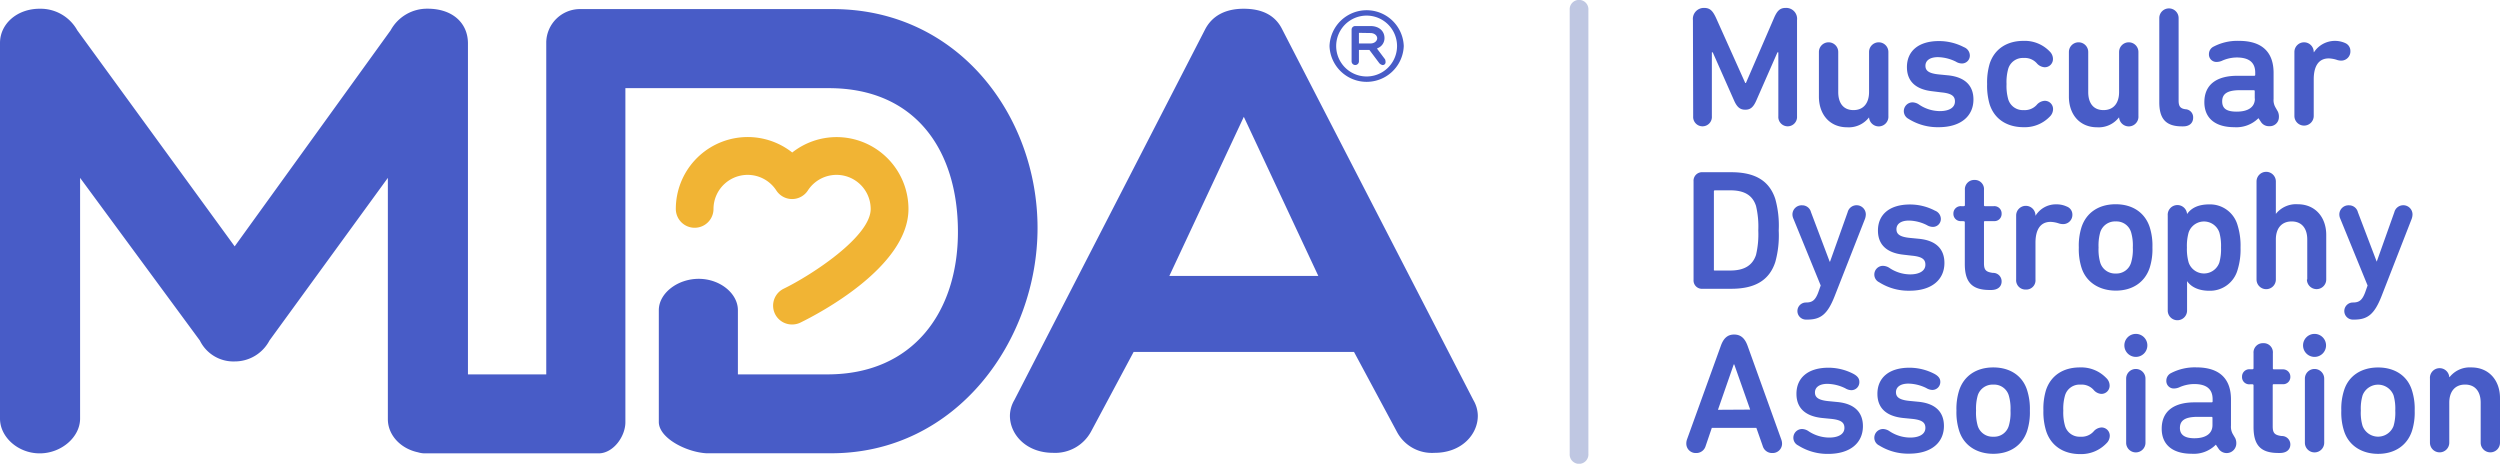
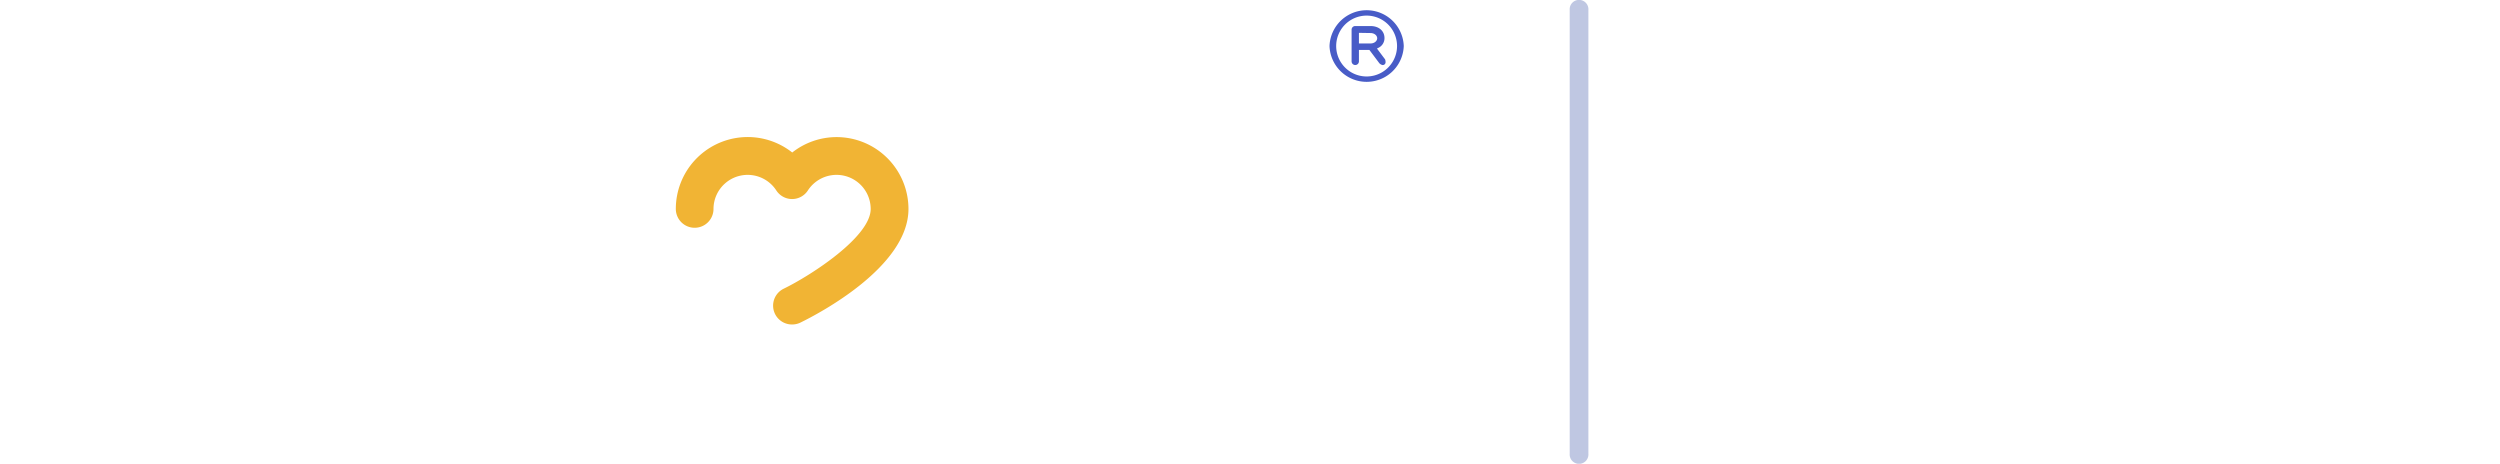
<svg xmlns="http://www.w3.org/2000/svg" viewBox="0 0 517.52 96">
  <defs>
    <style>
      .cls-2{fill:#485cc7}
    </style>
  </defs>
  <path fill="#bfc7e2" d="M324.94 2.06a1.94 1.94 0 1 1 3.87 0v91.88a1.94 1.94 0 1 1-3.87 0Z" />
-   <path d="M350.45 4.16a2.27 2.27 0 0 1 2.34-2.52c1.25 0 1.81.68 2.49 2.17l6 13.37h.14l5.78-13.37c.64-1.49 1.2-2.17 2.44-2.17A2.25 2.25 0 0 1 372 4.16v19.91a1.94 1.94 0 1 1-3.87 0V10.83h-.18l-4.39 10c-.64 1.45-1.28 1.88-2.27 1.88s-1.67-.43-2.31-1.88l-4.43-10h-.18v13.24a1.94 1.94 0 1 1-3.87 0Zm36.41 20.19a5.28 5.28 0 0 1-4.47 2c-3.66 0-5.86-2.69-5.86-6.35v-9.24a2 2 0 1 1 4 0v8.3c0 2.2 1 3.73 3.15 3.73s3.23-1.53 3.23-3.73v-8.3a2 2 0 1 1 4 0V24a2 2 0 0 1-4 .32Zm8.21.25a1.81 1.81 0 0 1 .85-3.41 2.49 2.49 0 0 1 1.24.39 7.77 7.77 0 0 0 4.37 1.42c2 0 3.16-.74 3.16-2 0-1.06-.61-1.67-2.84-1.88l-1.85-.23c-3.51-.39-5.25-2.13-5.25-5 0-3.27 2.34-5.39 6.64-5.39a11.18 11.18 0 0 1 5.17 1.27 1.87 1.87 0 0 1 1.21 1.64 1.63 1.63 0 0 1-1.67 1.73 2.43 2.43 0 0 1-1.24-.39 8.75 8.75 0 0 0-3.69-.92c-1.77 0-2.59.78-2.59 1.78s.64 1.59 2.81 1.8l1.84.18c3.62.36 5.29 2.2 5.29 5 0 3.4-2.56 5.74-7.2 5.74a11.35 11.35 0 0 1-6.25-1.73Zm16.81-2.98a13.6 13.6 0 0 1-.53-4.22 13.56 13.56 0 0 1 .53-4.22c1-3.06 3.59-4.72 7-4.72a7.15 7.15 0 0 1 5.39 2.16 2.17 2.17 0 0 1 .71 1.56 1.69 1.69 0 0 1-1.74 1.74 2.33 2.33 0 0 1-1.63-.85 3.33 3.33 0 0 0-2.7-1.07 3.14 3.14 0 0 0-3.19 2.24 10.16 10.16 0 0 0-.35 3.16 10.13 10.13 0 0 0 .35 3.15 3.14 3.14 0 0 0 3.19 2.24 3.33 3.33 0 0 0 2.7-1.07 2.33 2.33 0 0 1 1.63-.85 1.7 1.7 0 0 1 1.76 1.74 2.17 2.17 0 0 1-.71 1.56 7.15 7.15 0 0 1-5.39 2.16c-3.43 0-6.02-1.66-7.02-4.71Zm26.72 2.73a5.28 5.28 0 0 1-4.47 2c-3.65 0-5.85-2.69-5.85-6.35v-9.24a2 2 0 1 1 4 0v8.3c0 2.2 1 3.73 3.16 3.73s3.23-1.53 3.23-3.73v-8.3a2 2 0 1 1 4 0V24a2 2 0 0 1-4 .32Zm13.07 1.81c-3.47 0-4.68-1.74-4.68-5V3.74a2 2 0 1 1 4 0v17.1c0 1.2.4 1.63 1.39 1.77a1.67 1.67 0 0 1 1.62 1.74c0 1-.64 1.81-2.06 1.81Zm20.08-1.88a1.87 1.87 0 0 1-2 1.84 1.92 1.92 0 0 1-1.67-.81l-.56-.85a6.44 6.44 0 0 1-5 1.87c-4 0-6.2-1.91-6.2-5.17 0-3.69 2.59-5.47 6.81-5.47h3.51a.19.19 0 0 0 .21-.21v-.43c0-2-1.13-3.15-3.83-3.15a7.56 7.56 0 0 0-3.12.71 2.87 2.87 0 0 1-1 .21 1.54 1.54 0 0 1-1.63-1.63 1.71 1.71 0 0 1 1-1.56 10.59 10.59 0 0 1 5.22-1.17c4.86 0 7.16 2.41 7.16 6.63v5.39a3 3 0 0 0 .36 1.7l.53.93a2.46 2.46 0 0 1 .21 1.17Zm-5-3.87v-1.52c0-.15-.07-.22-.21-.22h-2.84c-2.62 0-3.69.75-3.69 2.31s1 2.13 3 2.13c2.32 0 3.77-.89 3.77-2.7ZM479 10.83a5.19 5.19 0 0 1 6.49-1.91 1.76 1.76 0 0 1 1.06 1.63 1.9 1.9 0 0 1-1.95 2 2.93 2.93 0 0 1-.92-.18 6.1 6.1 0 0 0-1.6-.28c-2.2 0-3.12 1.74-3.12 4.33V24a2 2 0 1 1-4 0V10.76a2 2 0 1 1 4 0ZM350.58 37.54a1.76 1.76 0 0 1 1.88-1.89h5.92c4.9 0 7.88 1.74 9.12 5.54a20.66 20.66 0 0 1 .71 6.53 20.59 20.59 0 0 1-.71 6.52c-1.24 3.8-4.22 5.54-9.12 5.54h-5.92a1.73 1.73 0 0 1-1.88-1.85ZM355 56h3.19c2.81 0 4.58-1 5.32-3.23a18.47 18.47 0 0 0 .47-5.07 18.47 18.47 0 0 0-.47-5.07c-.74-2.28-2.51-3.23-5.32-3.23H355a.19.19 0 0 0-.21.21V55.8c-.02.2.05.2.21.2Zm18.85 10.16a1.77 1.77 0 1 1 0-3.54c1.24 0 1.92-.39 2.56-2.13l.49-1.39-5.64-13.8a2.2 2.2 0 0 1-.21-.92 1.9 1.9 0 0 1 2-1.88 1.87 1.87 0 0 1 1.84 1.42l3.87 10.25h.07l3.65-10.25a1.91 1.91 0 0 1 3.76.46 3 3 0 0 1-.17.92l-6.28 16c-1.49 3.8-2.91 4.86-5.68 4.86ZM389 58.43a1.76 1.76 0 0 1-1-1.6 1.79 1.79 0 0 1 1.81-1.8 2.61 2.61 0 0 1 1.24.38 7.75 7.75 0 0 0 4.36 1.39c1.95 0 3.16-.75 3.16-2 0-1.07-.6-1.67-2.84-1.88l-1.73-.2c-3.51-.39-5.25-2.13-5.25-5 0-3.26 2.34-5.39 6.63-5.39a11.11 11.11 0 0 1 5.18 1.28 1.86 1.86 0 0 1 1.21 1.63 1.64 1.64 0 0 1-1.67 1.73 2.48 2.48 0 0 1-1.24-.38 8.61 8.61 0 0 0-3.69-.93c-1.77 0-2.59.78-2.59 1.78s.64 1.6 2.8 1.81l1.85.18c3.62.35 5.28 2.19 5.28 5 0 3.41-2.55 5.75-7.2 5.75a11.33 11.33 0 0 1-6.31-1.75Zm17-12.66a1.49 1.49 0 0 1-1.63-1.53 1.51 1.51 0 0 1 1.63-1.56h.5c.14 0 .25-.07.25-.21v-3.13a1.93 1.93 0 0 1 2-2.09 1.9 1.9 0 0 1 1.95 2.09v3.13a.19.19 0 0 0 .21.21h1.81a1.5 1.5 0 0 1 1.63 1.56 1.48 1.48 0 0 1-1.63 1.53h-1.81a.19.19 0 0 0-.21.21v8.51c0 1.39.39 1.81 1.84 2a1.74 1.74 0 0 1 1.81 1.77c0 1-.71 1.77-2.16 1.77h-.32c-3.72 0-5.14-1.67-5.14-5.39V46c0-.14-.11-.21-.25-.21Zm15.36-1.09a4.93 4.93 0 0 1 4.33-2.38 5 5 0 0 1 2.16.46 1.76 1.76 0 0 1 1.15 1.63 1.91 1.91 0 0 1-2 2 2.93 2.93 0 0 1-.92-.18 6 6 0 0 0-1.59-.28c-2.2 0-3.13 1.73-3.13 4.33v7.59a1.91 1.91 0 0 1-2 2.09 1.93 1.93 0 0 1-2-2.09V44.61a2 2 0 1 1 4 0Zm9.54 10.77a12.64 12.64 0 0 1-.57-4.22 12.6 12.6 0 0 1 .57-4.23c1-3 3.58-4.72 7.06-4.72S444 44 445 47a12.6 12.6 0 0 1 .57 4.22 12.64 12.64 0 0 1-.57 4.22c-1 3-3.58 4.72-7 4.72s-6.14-1.73-7.1-4.71Zm10.25-1.07a9.41 9.41 0 0 0 .36-3.15 9.62 9.62 0 0 0-.36-3.16 3.14 3.14 0 0 0-3.15-2.23 3.2 3.2 0 0 0-3.23 2.23 9.94 9.94 0 0 0-.35 3.16 9.72 9.72 0 0 0 .35 3.15 3.21 3.21 0 0 0 3.23 2.24 3.15 3.15 0 0 0 3.15-2.24Zm7.59 9.87V44.6a2 2 0 0 1 4-.29c.81-1.17 2.2-2 4.61-2a5.92 5.92 0 0 1 5.85 4.33 14.22 14.22 0 0 1 .61 4.61 14.26 14.26 0 0 1-.61 4.61 5.92 5.92 0 0 1-5.85 4.33c-2.41 0-3.87-.92-4.61-2v6.1a2 2 0 1 1-4 0Zm10.68-9.9a10.25 10.25 0 0 0 .35-3.12 10.25 10.25 0 0 0-.35-3.12 3.36 3.36 0 0 0-6.35 0 10.2 10.2 0 0 0-.36 3.12 10.2 10.2 0 0 0 .36 3.12 3.36 3.36 0 0 0 6.35 0Zm18.2 3.51v-8.3c0-2.2-1.07-3.72-3.23-3.72s-3.27 1.52-3.27 3.72v8.3a2 2 0 1 1-4 0V37.57a2 2 0 1 1 4 0v6.71a5.32 5.32 0 0 1 4.51-2c3.65 0 5.92 2.69 5.92 6.35v9.22a2 2 0 1 1-4 0Zm9.44 8.3a1.77 1.77 0 1 1 0-3.54c1.24 0 1.92-.39 2.56-2.13l.49-1.39-5.64-13.8a2.2 2.2 0 0 1-.21-.92 1.9 1.9 0 0 1 2-1.88 1.87 1.87 0 0 1 1.84 1.42l3.9 10.25 3.65-10.25a1.91 1.91 0 0 1 3.76.46 3 3 0 0 1-.17.92l-6.24 16c-1.49 3.8-2.91 4.86-5.68 4.86ZM349.21 91l7-19.37c.53-1.49 1.31-2.38 2.77-2.38s2.27.89 2.8 2.38L368.75 91a2.57 2.57 0 0 1 .15.78 1.94 1.94 0 0 1-2 2 2 2 0 0 1-2-1.45l-1.32-3.76h-9.22l-1.28 3.76a2 2 0 0 1-2 1.45 1.94 1.94 0 0 1-2-2 2.57 2.57 0 0 1 .13-.78Zm13.09-6.21-3.3-9.36h-.1l-3.27 9.4Zm9.94 7.42a1.75 1.75 0 0 1-1-1.59 1.8 1.8 0 0 1 1.81-1.81 2.49 2.49 0 0 1 1.24.39 7.82 7.82 0 0 0 4.37 1.38c1.95 0 3.15-.74 3.15-2 0-1.06-.6-1.67-2.83-1.88l-1.85-.18c-3.51-.39-5.25-2.13-5.25-5 0-3.27 2.34-5.4 6.63-5.4a11.2 11.2 0 0 1 5.18 1.28c.78.43 1.21.92 1.21 1.63a1.65 1.65 0 0 1-1.67 1.74 2.51 2.51 0 0 1-1.24-.39 8.75 8.75 0 0 0-3.69-.92c-1.77 0-2.59.78-2.59 1.77s.64 1.6 2.8 1.81l1.85.18c3.62.35 5.28 2.2 5.28 5 0 3.4-2.55 5.74-7.2 5.74a11.33 11.33 0 0 1-6.2-1.75Zm16.76 0a1.75 1.75 0 0 1-1-1.59 1.8 1.8 0 0 1 1.81-1.81 2.49 2.49 0 0 1 1.24.39 7.82 7.82 0 0 0 4.36 1.38c1.95 0 3.16-.74 3.16-2 0-1.06-.6-1.67-2.83-1.88l-1.85-.18c-3.51-.39-5.25-2.13-5.25-5 0-3.27 2.34-5.4 6.63-5.4a11.23 11.23 0 0 1 5.18 1.28c.78.43 1.21.92 1.21 1.63a1.65 1.65 0 0 1-1.66 1.69 2.51 2.51 0 0 1-1.24-.39 8.75 8.75 0 0 0-3.69-.92c-1.77 0-2.59.78-2.59 1.77s.64 1.6 2.8 1.81l1.85.18c3.62.35 5.28 2.2 5.28 5 0 3.4-2.55 5.74-7.2 5.74a11.33 11.33 0 0 1-6.21-1.7Zm16.58-2.98A12.6 12.6 0 0 1 405 85a12.64 12.64 0 0 1 .57-4.22c1-3 3.58-4.72 7.06-4.72s6.07 1.74 7 4.72a12.64 12.64 0 0 1 .57 4.22 12.6 12.6 0 0 1-.57 4.22c-1 3-3.58 4.72-7 4.72s-6.09-1.73-7.05-4.71Zm10.25-1.06a9.48 9.48 0 0 0 .36-3.16 9.66 9.66 0 0 0-.36-3.16 3.15 3.15 0 0 0-3.19-2.23 3.21 3.21 0 0 0-3.23 2.23 10 10 0 0 0-.35 3.16 9.79 9.79 0 0 0 .35 3.16 3.2 3.2 0 0 0 3.23 2.23 3.14 3.14 0 0 0 3.19-2.23Zm7.74 1.06A13.26 13.26 0 0 1 423 85a13.26 13.26 0 0 1 .53-4.22c1-3.05 3.58-4.72 7-4.72a7.17 7.17 0 0 1 5.47 2.18 2.15 2.15 0 0 1 .71 1.56 1.7 1.7 0 0 1-1.71 1.74 2.28 2.28 0 0 1-1.63-.86 3.33 3.33 0 0 0-2.7-1.06 3.12 3.12 0 0 0-3.19 2.23 9.91 9.91 0 0 0-.36 3.16 9.88 9.88 0 0 0 .36 3.16 3.12 3.12 0 0 0 3.19 2.23 3.33 3.33 0 0 0 2.7-1.06 2.31 2.31 0 0 1 1.63-.85 1.7 1.7 0 0 1 1.74 1.74 2.17 2.17 0 0 1-.71 1.56A7.21 7.21 0 0 1 430.6 94c-3.45 0-6.04-1.72-7.03-4.77Zm18.56-20.11a2.38 2.38 0 1 1-2.37 2.38 2.37 2.37 0 0 1 2.37-2.38Zm-2 22.53V78.38a2 2 0 1 1 4 0v13.27a2 2 0 1 1-4 0Zm22.8.25a2 2 0 0 1-3.66 1l-.57-.85a6.41 6.41 0 0 1-5 1.88c-4 0-6.21-1.91-6.21-5.18 0-3.69 2.59-5.46 6.81-5.46h3.52a.19.19 0 0 0 .21-.21v-.43c0-2-1.14-3.15-3.83-3.15a7.69 7.69 0 0 0-3.12.7 2.89 2.89 0 0 1-1 .22 1.54 1.54 0 0 1-1.63-1.63 1.74 1.74 0 0 1 1-1.57 10.65 10.65 0 0 1 5.21-1.17c4.86 0 7.17 2.41 7.17 6.64v5.41a3.1 3.1 0 0 0 .35 1.7l.54.92a2.49 2.49 0 0 1 .21 1.18ZM458 88v-1.5a.19.19 0 0 0-.21-.21h-2.84c-2.63 0-3.69.74-3.69 2.31 0 1.41 1 2.12 3 2.12 2.24 0 3.74-.88 3.74-2.72Zm7.75-8.45a1.48 1.48 0 0 1-1.63-1.55 1.51 1.51 0 0 1 1.63-1.56h.5c.14 0 .25-.07.25-.21v-3.1a1.93 1.93 0 0 1 2-2.09 1.9 1.9 0 0 1 2 2.09v3.12a.19.19 0 0 0 .21.21h1.81a1.51 1.51 0 0 1 1.6 1.54 1.48 1.48 0 0 1-1.63 1.53h-1.81a.19.19 0 0 0-.21.21v8.52c0 1.38.39 1.81 1.84 2a1.74 1.74 0 0 1 1.81 1.74c0 1-.71 1.77-2.16 1.77h-.32c-3.72 0-5.14-1.66-5.14-5.39v-8.62c0-.14-.11-.21-.25-.21Zm13.38-10.43a2.38 2.38 0 1 1-2.38 2.38 2.38 2.38 0 0 1 2.38-2.38Zm-2 22.53V78.38a2 2 0 1 1 4 0v13.27a2 2 0 1 1-4 0Zm8.11-2.42a12.35 12.35 0 0 1-.57-4.22 12.38 12.38 0 0 1 .57-4.22c.95-3 3.58-4.72 7.05-4.72s6.07 1.74 7 4.72a12.64 12.64 0 0 1 .57 4.22 12.6 12.6 0 0 1-.57 4.22c-1 3-3.59 4.72-7 4.72s-6.1-1.74-7.05-4.72Zm10.25-1.06a9.79 9.79 0 0 0 .35-3.16 10 10 0 0 0-.35-3.16 3.43 3.43 0 0 0-6.42 0 9.66 9.66 0 0 0-.36 3.16 9.48 9.48 0 0 0 .36 3.16 3.43 3.43 0 0 0 6.42 0Zm11.6-10.11a5.33 5.33 0 0 1 4.5-2c3.66 0 5.93 2.7 5.93 6.35v9.23a2 2 0 1 1-4 0v-8.3c0-2.2-1.07-3.73-3.23-3.73s-3.27 1.53-3.27 3.73v8.3a2 2 0 1 1-4 0V78.38a2 2 0 0 1 4-.32Zm-226.8-5.21h-45.62l-8.79 16.44a8.44 8.44 0 0 1-7.88 4.45c-5.55 0-8.94-3.78-8.94-7.68a6.55 6.55 0 0 1 .92-3.24l39.47-76.7c1.38-2.69 4-4.31 8-4.31s6.63 1.48 8 4.31L305 82.82a6.55 6.55 0 0 1 .92 3.24c0 3.9-3.39 7.68-8.94 7.68a8.2 8.2 0 0 1-7.86-4.45Zm-22.81-48.67-15.42 32.94h30.84Zm-85.12-22.3h-52.45a7 7 0 0 0-6.83 6.8v68.83H96.87V9c0-4.22-3.17-7.2-8.36-7.2a8.58 8.58 0 0 0-7.64 4.47L48.58 51 16 6.28a8.7 8.7 0 0 0-7.78-4.47C3.46 1.81 0 5 0 8.89v77.76c0 3.84 3.75 7.2 8.22 7.2s8.36-3.36 8.36-7.2V36.82l24.79 33.67a7.73 7.73 0 0 0 7.21 4.33 8.11 8.11 0 0 0 7.2-4.33l24.51-33.67v49.95c0 3.28 2.62 6.1 6.24 6.86a4.83 4.83 0 0 0 1.41.22h36.09c3-.11 5.43-3.53 5.43-6.45V18.25h42.13c17.76 0 26.71 12.65 26.71 29.76 0 16.53-9.26 29.49-27 29.49h-18.55V64.21c0-3.46-3.7-6.49-8.11-6.49s-8.26 3-8.26 6.49v23.14c0 3.33 5.67 6.24 9.84 6.48h25.84c26.12 0 42.72-23.56 42.72-46.64s-16.3-45.31-42.42-45.31" class="cls-2" />
  <path fill="#f1b434" d="M173.21 28.38a14.84 14.84 0 0 0-9.21 3.19 14.88 14.88 0 0 0-24.1 11.68 3.9 3.9 0 1 0 7.8 0 7.07 7.07 0 0 1 13-3.83 3.89 3.89 0 0 0 6.54 0 7.07 7.07 0 0 1 13 3.83c0 5.77-12.35 13.76-18 16.51a3.9 3.9 0 0 0 1.76 7.41 3.87 3.87 0 0 0 1.71-.4c3.73-1.82 22.35-11.53 22.35-23.52a14.89 14.89 0 0 0-14.87-14.87" />
  <path d="M290.59 9.53a7.69 7.69 0 0 1-15.37 0 7.69 7.69 0 0 1 15.37 0m-1.39 0a6.3 6.3 0 0 0-12.6 0 6.3 6.3 0 1 0 12.6 0m-5.52-4.14c1.84 0 2.92 1.08 2.92 2.49a2.21 2.21 0 0 1-1.51 2.12v.11l1.62 2.16a1.31 1.31 0 0 1 .11.54.58.58 0 0 1-.65.65 1.23 1.23 0 0 1-.76-.54l-1.94-2.59h-2.16v2.37a.76.76 0 1 1-1.52 0V6.15a.75.75 0 0 1 .76-.76Zm-2.37 1.41V9h2.37c.87 0 1.41-.54 1.41-1.08s-.54-1.08-1.41-1.08Z" class="cls-2" />
</svg>